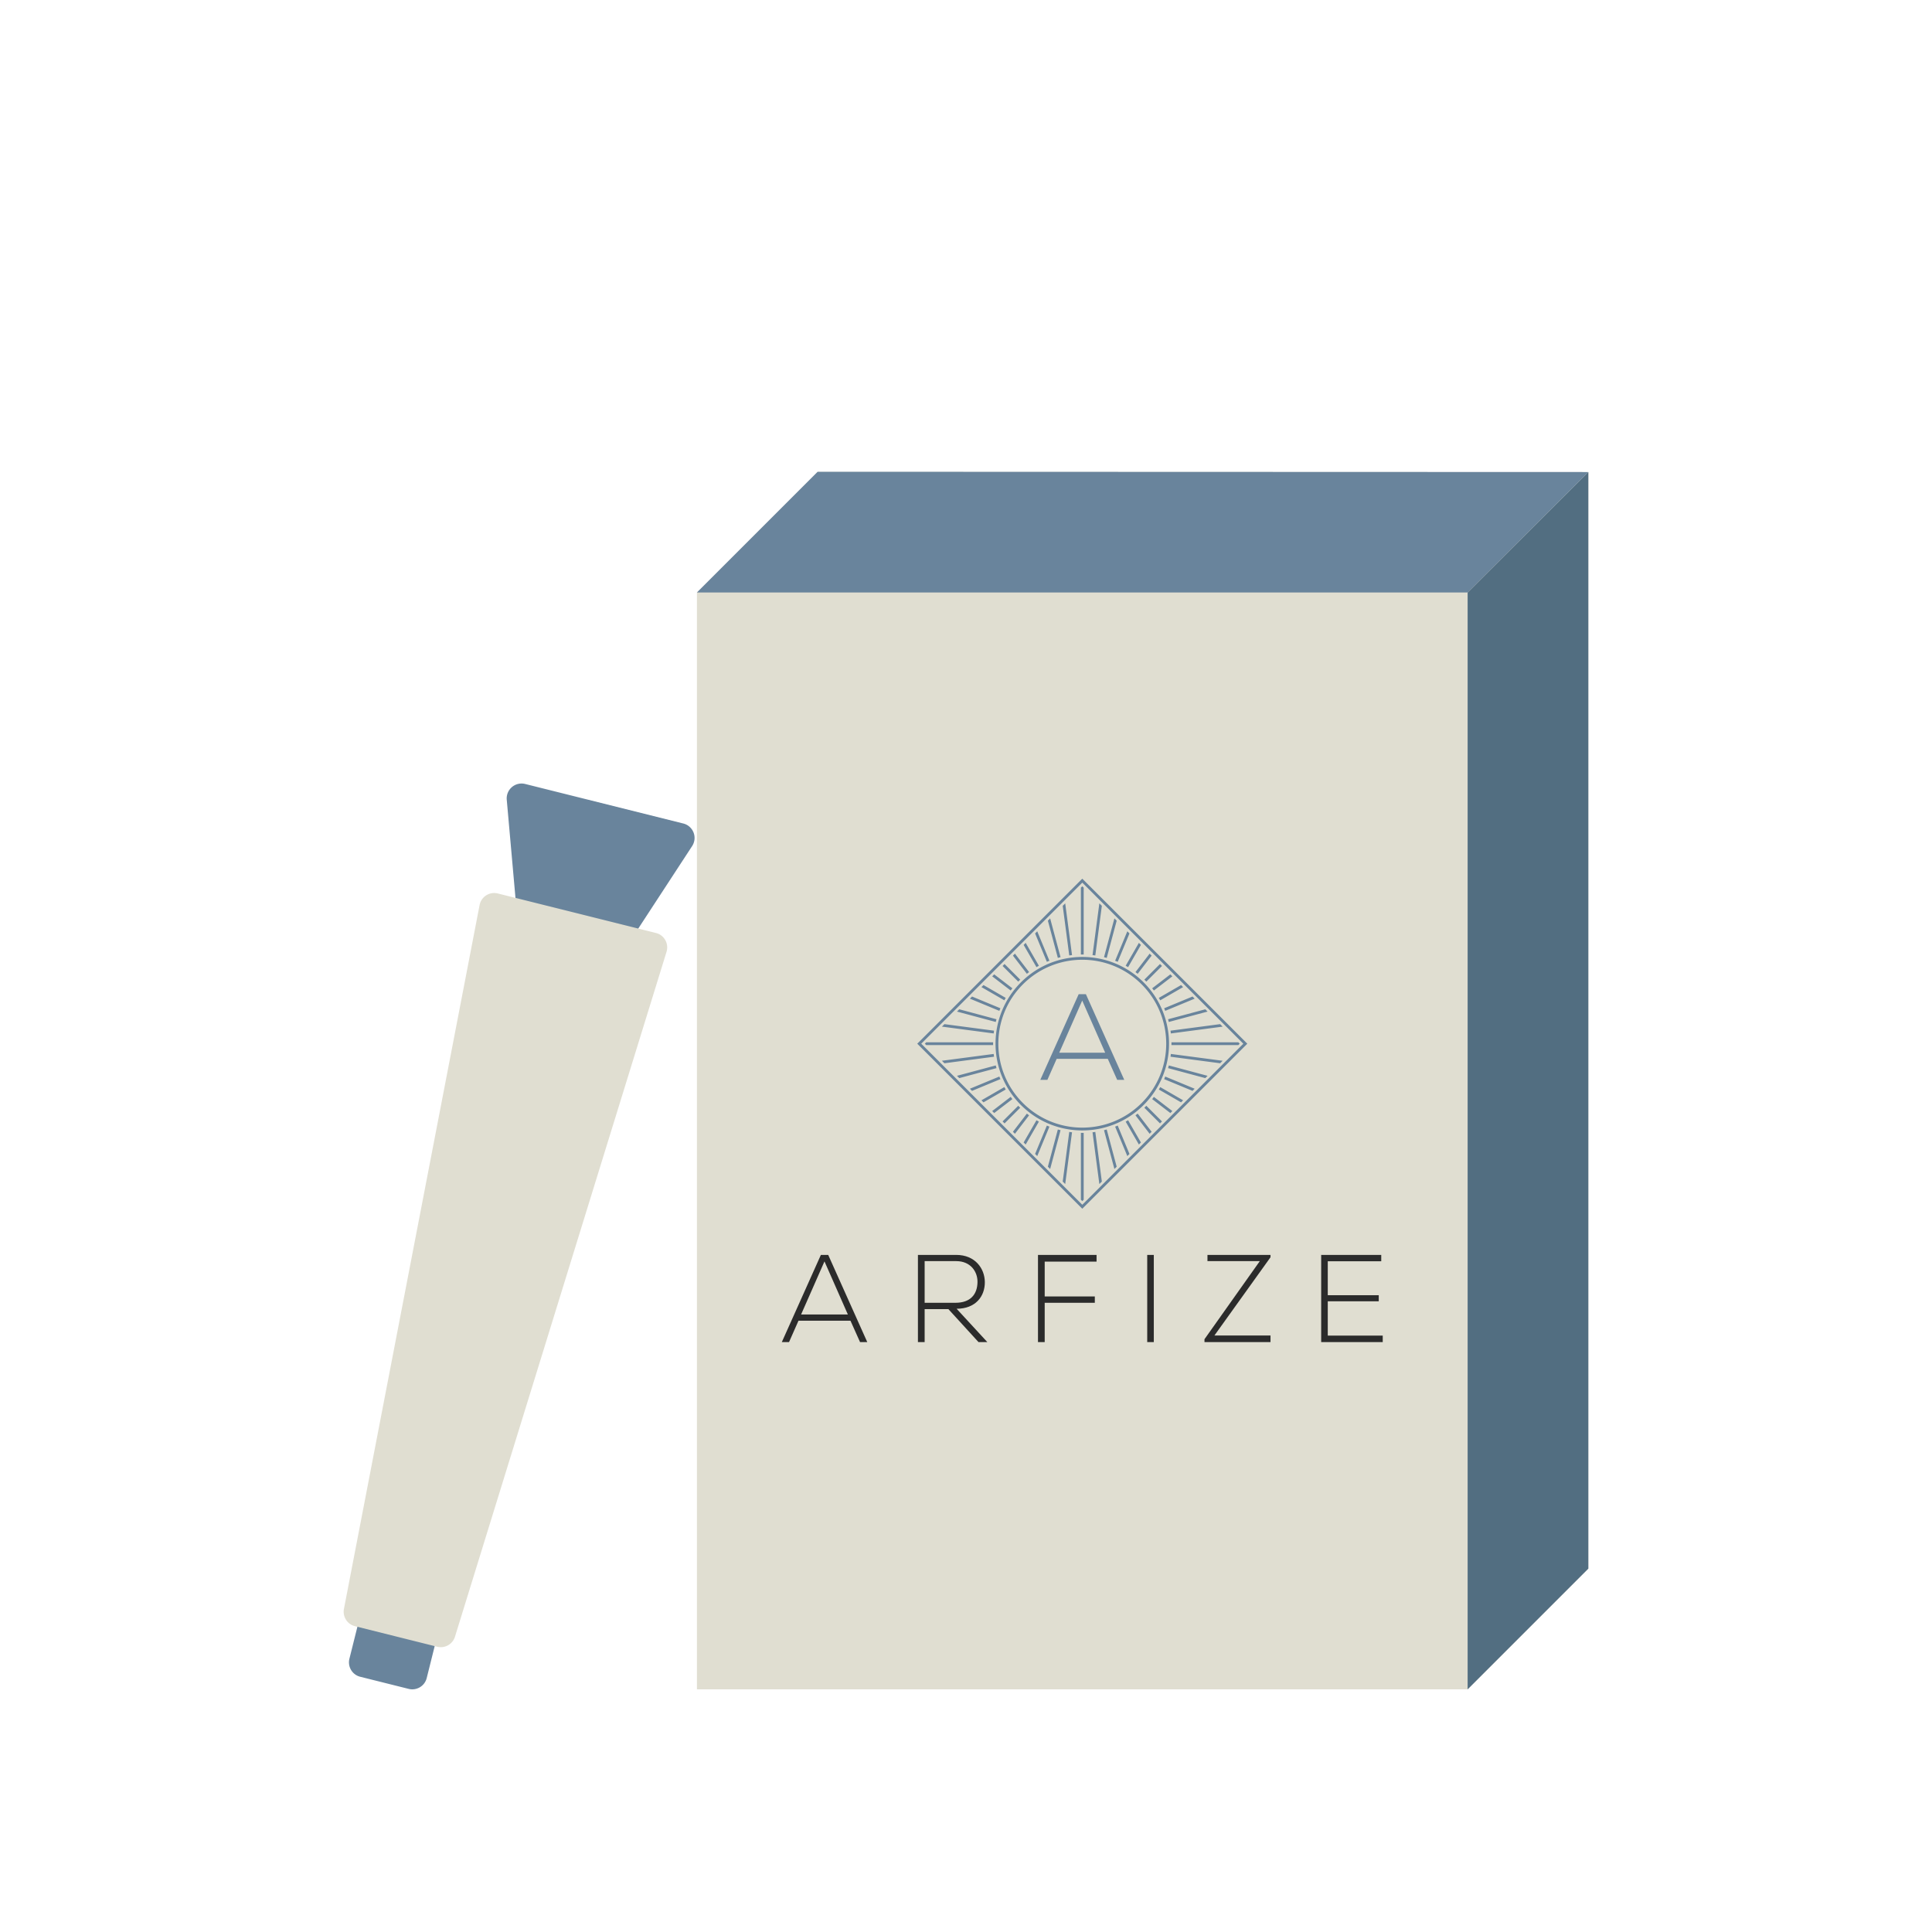
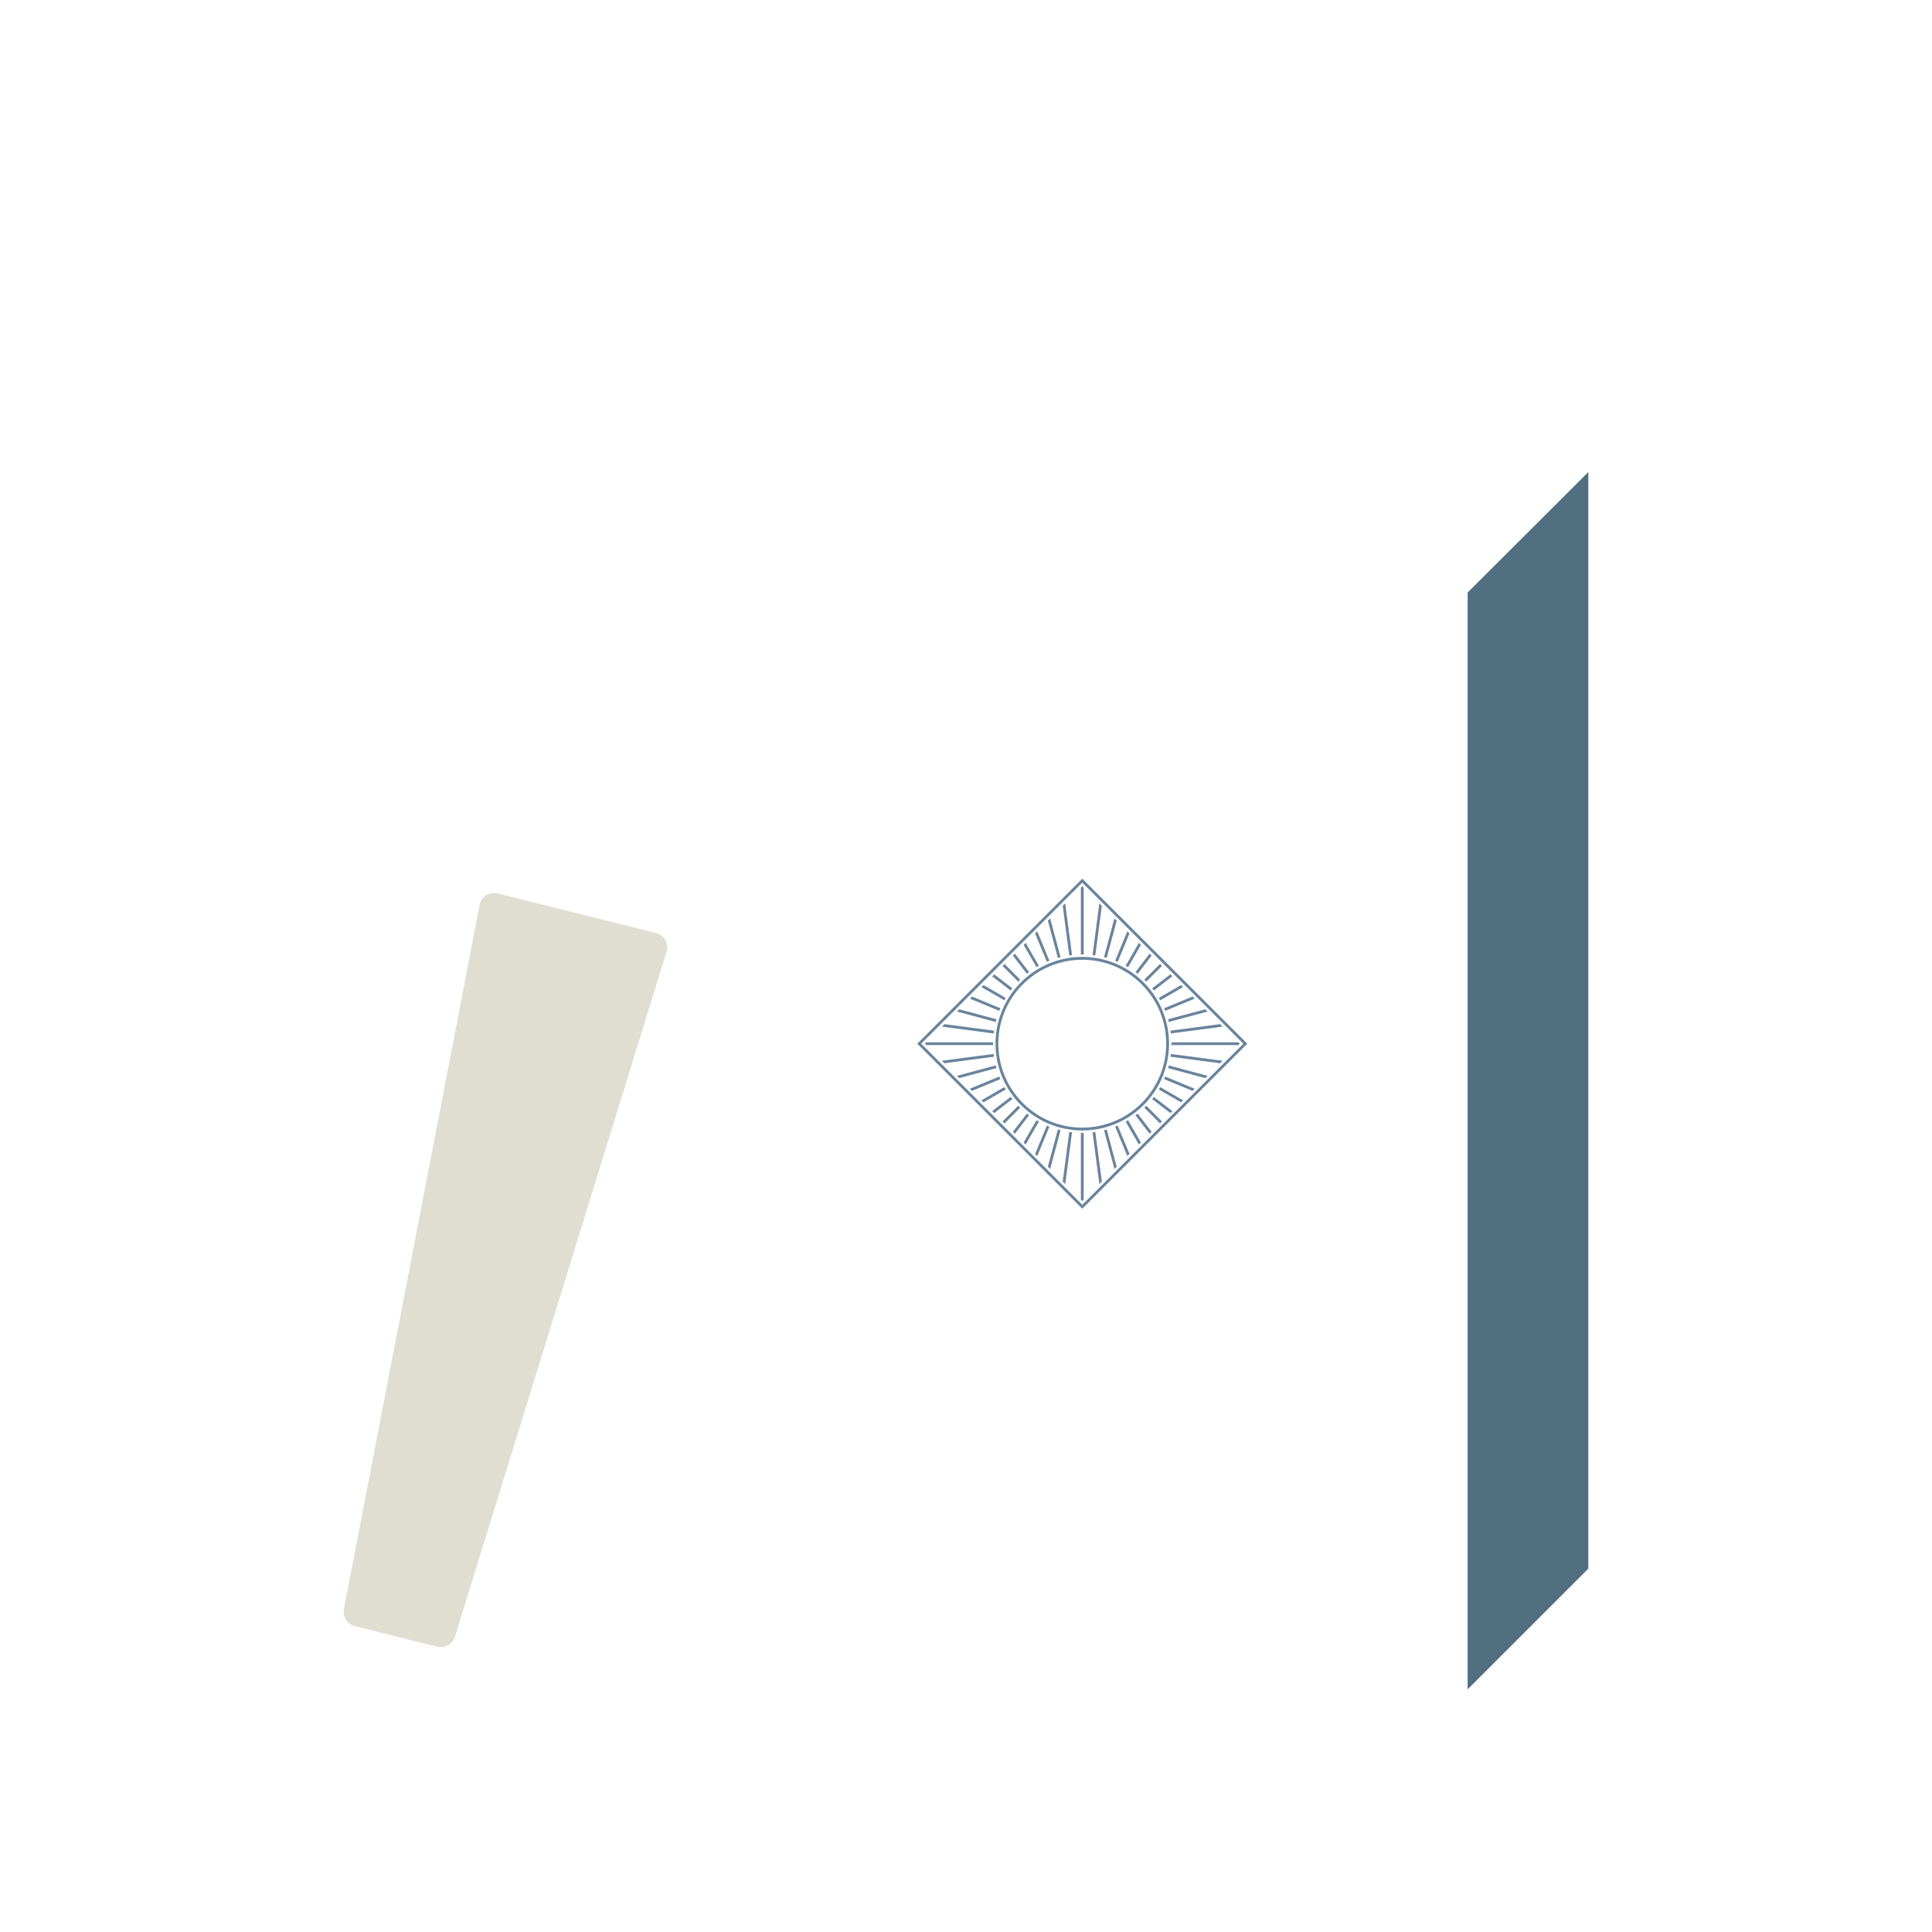
<svg xmlns="http://www.w3.org/2000/svg" id="Calque_2" data-name="Calque 2" viewBox="0 0 1000 1000">
  <defs>
    <style>.cls-1{fill:#69849c}.cls-2{fill:#e0ded1}</style>
  </defs>
-   <path d="M360.73 874.395h398.913l62.477-62.478V244.334l-398.912-.133-62.478 62.477z" class="cls-2" />
  <path fill="#526e81" d="m759.643 874.395 62.477-62.478V244.334l-62.477 62.344z" />
-   <path d="m759.643 306.678 62.477-62.344-398.912-.133-62.478 62.477zM358.977 430.905c-.913-2.323-2.894-4.069-5.295-4.66l-81.858-20.462a7.698 7.698 0 0 0-9.532 8.146l5.475 61.577a7.697 7.697 0 0 0 3.81 5.983c.61.352 1.278.63 1.987.802l42.577 10.64a7.682 7.682 0 0 0 8.304-3.253l33.81-51.762a7.682 7.682 0 0 0 .722-7.011M220.861 868.567l5.998-23.996c1.035-4.123-1.461-8.304-5.596-9.327l-25.081-6.273a7.664 7.664 0 0 0-5.824.867 7.657 7.657 0 0 0-3.503 4.729l-5.998 23.996a7.691 7.691 0 0 0 3.606 8.523 7.64 7.64 0 0 0 1.99.804l25.082 6.273c1.977.5 4.074.184 5.823-.867a7.657 7.657 0 0 0 3.503-4.729" class="cls-1" />
  <path d="M235.496 847.156 345 492.649c.623-2.02.386-4.2-.648-6.048-1.041-1.852-2.787-3.2-4.839-3.682l-81.858-20.463a7.712 7.712 0 0 0-6.002.972 7.725 7.725 0 0 0-3.418 5.036L178.02 832.789a7.698 7.698 0 0 0 3.7 8.111 7.57 7.57 0 0 0 1.99.804l42.57 10.645a7.692 7.692 0 0 0 9.217-5.193z" class="cls-2" />
  <path d="m560.187 456.854-83.362 83.362 83.362 83.361 83.36-83.361zm-84.902 82.848 84.388-84.388.514-.513.513.513 84.388 84.388.513.514-.513.513-84.388 84.388-.513.513-.514-.513-84.388-84.388-.513-.513z" class="cls-1" />
  <path d="m532.66 577.28-7.337 9.56-1.033-1.034 7.22-9.41c.38.302.763.596 1.15.883m5.07 3.281-6.84 11.846-1.06-1.06 6.646-11.51c.415.248.833.49 1.253.724zm5.457 2.586-6.314 15.243-1.108-1.107 6.085-14.69c.444.192.89.376 1.337.554m5.752 1.847-5.381 20.081-1.184-1.184 5.164-19.27c.465.131.932.256 1.4.373zm5.94 1.08-3.528 26.795-1.29-1.29 3.383-25.693c.478.07.956.132 1.435.187zm6.034.298v34.606l-.726.726-.727-.726V586.37a47.39 47.39 0 0 0 1.453 0zm6.015-.486 3.383 25.693-1.29 1.29-3.527-26.796a46.07 46.07 0 0 0 1.434-.187m5.907-1.266L578 603.891l-1.184 1.183-5.381-20.081c.468-.117.935-.242 1.401-.374zm5.688-2.026 6.084 14.69-1.107 1.106-6.314-15.243c.447-.178.893-.362 1.337-.553m5.373-2.757 6.646 11.512-1.058 1.058-6.84-11.846c.42-.234.838-.476 1.252-.724m4.966-3.439 7.22 9.41-1.033 1.033-7.335-9.56c.385-.288.77-.582 1.148-.883m4.475-4.057 8.106 8.106-1.026 1.026-8.106-8.106a46.7 46.7 0 0 0 1.026-1.027zm3.913-4.597 9.56 7.336-1.033 1.033-9.41-7.22c.302-.38.595-.763.883-1.149m3.281-5.07 11.846 6.839-1.06 1.06-11.511-6.646a44.7 44.7 0 0 0 .725-1.253m2.585-5.458 15.244 6.314-1.107 1.108-14.69-6.085c.193-.444.376-.89.553-1.337m1.848-5.752 20.081 5.381-1.184 1.184-19.27-5.164c.131-.465.256-.932.373-1.4zm1.08-5.94 26.794 3.528-1.29 1.29-25.693-3.383c.07-.478.133-.956.188-1.435zm.298-6.034h34.606l.726.726-.726.727h-34.606a47.406 47.406 0 0 0 0-1.453m-.487-6.015 25.694-3.383 1.29 1.29-26.796 3.528a45.61 45.61 0 0 0-.188-1.435m-1.265-5.907 19.272-5.164 1.184 1.184-20.082 5.381a45.916 45.916 0 0 0-.374-1.4zm-2.026-5.688 14.689-6.084 1.107 1.107-15.244 6.314a45.1 45.1 0 0 0-.552-1.337m-2.757-5.372 11.511-6.647 1.059 1.058-11.846 6.84a46.04 46.04 0 0 0-.724-1.251m-3.439-4.967 9.41-7.22 1.033 1.033-9.56 7.336c-.288-.386-.582-.77-.883-1.149m-4.057-4.475 8.106-8.106 1.027 1.026-8.107 8.107a47.16 47.16 0 0 0-1.026-1.027m-4.597-3.913 7.336-9.56 1.033 1.033-7.22 9.41c-.38-.302-.763-.595-1.15-.883zm-5.07-3.281 6.839-11.846 1.06 1.06-6.646 11.511a44.82 44.82 0 0 0-1.253-.725m-5.458-2.585 6.314-15.244 1.108 1.108-6.085 14.688a48.21 48.21 0 0 0-1.337-.552m-5.752-1.848 5.381-20.081 1.184 1.184-5.164 19.27a45.58 45.58 0 0 0-1.4-.373zm-5.94-1.08 3.528-26.794 1.29 1.29-3.383 25.693a46.54 46.54 0 0 0-1.435-.188zm-6.034-.298v-34.605l.727-.727.726.727v34.605a47.406 47.406 0 0 0-1.453 0m-6.015.487-3.383-25.694 1.29-1.29 3.528 26.796c-.48.055-.958.118-1.435.188m-5.907 1.265-5.163-19.271 1.183-1.185 5.381 20.082c-.468.117-.935.242-1.401.374m-5.688 2.026-6.084-14.689 1.107-1.107 6.314 15.244c-.447.177-.893.36-1.337.552m-5.373 2.757-6.646-11.511 1.058-1.058 6.84 11.845c-.42.234-.838.476-1.252.724m-4.966 3.44-7.22-9.41 1.033-1.034 7.335 9.56c-.385.288-.77.582-1.148.883zm-4.475 4.057-8.106-8.107 1.026-1.026 8.106 8.106a47.25 47.25 0 0 0-1.026 1.027m-3.913 4.596-9.56-7.336 1.033-1.033 9.41 7.22c-.302.38-.595.763-.883 1.15zm-3.281 5.07-11.846-6.839 1.06-1.06 11.511 6.646c-.249.415-.49.833-.725 1.253m-2.585 5.458-15.244-6.314 1.108-1.108 14.688 6.085a45.4 45.4 0 0 0-.552 1.337m-1.848 5.752-20.08-5.381 1.183-1.184 19.27 5.164c-.131.465-.256.932-.373 1.4zm-1.08 5.94-26.794-3.528 1.29-1.29 25.693 3.383c-.07.478-.133.956-.188 1.435zm-.298 6.034h-34.605l-.727-.726.727-.727h34.605a47.357 47.357 0 0 0 0 1.453m.487 6.016-25.694 3.382-1.29-1.29 26.796-3.527c.055.479.118.957.188 1.435m1.265 5.906-19.272 5.164-1.183-1.184 20.081-5.381c.117.468.242.936.374 1.401m2.026 5.688-14.689 6.084-1.107-1.107 15.244-6.314c.177.447.36.893.552 1.337m2.757 5.373-11.511 6.646-1.058-1.058 11.845-6.84c.234.42.476.838.724 1.252m3.44 4.966-9.41 7.22-1.034-1.033 9.56-7.335c.288.385.582.77.883 1.148zm-5.076 11.555 8.106-8.106a46.787 46.787 0 0 0 1.026 1.026l-8.106 8.106zm41.257-83.676c-11.12 0-22.24 4.24-30.723 12.724-8.482 8.483-12.724 19.602-12.724 30.722s4.242 22.239 12.724 30.722c8.484 8.482 19.604 12.724 30.723 12.724s22.239-4.242 30.722-12.724c8.482-8.483 12.724-19.603 12.724-30.722s-4.242-22.24-12.724-30.722c-8.483-8.483-19.603-12.725-30.722-12.725m-31.749 11.698c8.767-8.767 20.258-13.15 31.749-13.15s22.981 4.383 31.748 13.15 13.15 20.258 13.15 31.749-4.383 22.981-13.15 31.748c-8.767 8.766-20.258 13.15-31.748 13.15s-22.982-4.384-31.749-13.15c-8.766-8.767-13.15-20.258-13.15-31.748s4.384-22.982 13.15-31.749" class="cls-1" />
-   <path d="m581.912 558.921-19.86-44.336h-3.731l-19.86 44.336h3.668l4.807-10.879h26.437l4.87 10.88zm-33.648-14.04 11.89-26.997 11.891 26.996z" class="cls-1" />
-   <path fill="#2b2b2b" d="M687.25 652.818h27.678v-3.282h-31.09v45.12h31.863v-3.346H687.25v-17.766h26.39v-3.154h-26.39zm-62.271-.064h27.099l-28.644 40.423v1.48h34.18v-3.412h-29.03l29.03-40.487v-1.222h-32.635zm-27.77 41.903v-45.121h-3.411v45.12zm-56.473-41.646h26.841v-3.475H537.26v45.12h3.476v-20.34h25.94v-3.282h-25.94zm-62.142-.257h16.35c7.466 0 11.07 5.481 11.006 10.781-.064 6.33-3.54 10.782-11.393 10.782h-15.963zm16.542 24.652c9.848 0 14.676-6.447 14.612-13.806-.064-7.038-5.021-14.064-14.805-14.064h-19.825v45.12h3.476V677.6h12.294l15.577 17.058h4.57l-15.899-17.25zm-80.487 2.961 12.102-27.474 12.1 27.474zm34.244 14.29-20.212-45.121h-3.797l-20.211 45.12h3.733l4.892-11.07h26.905l4.957 11.07z" />
</svg>